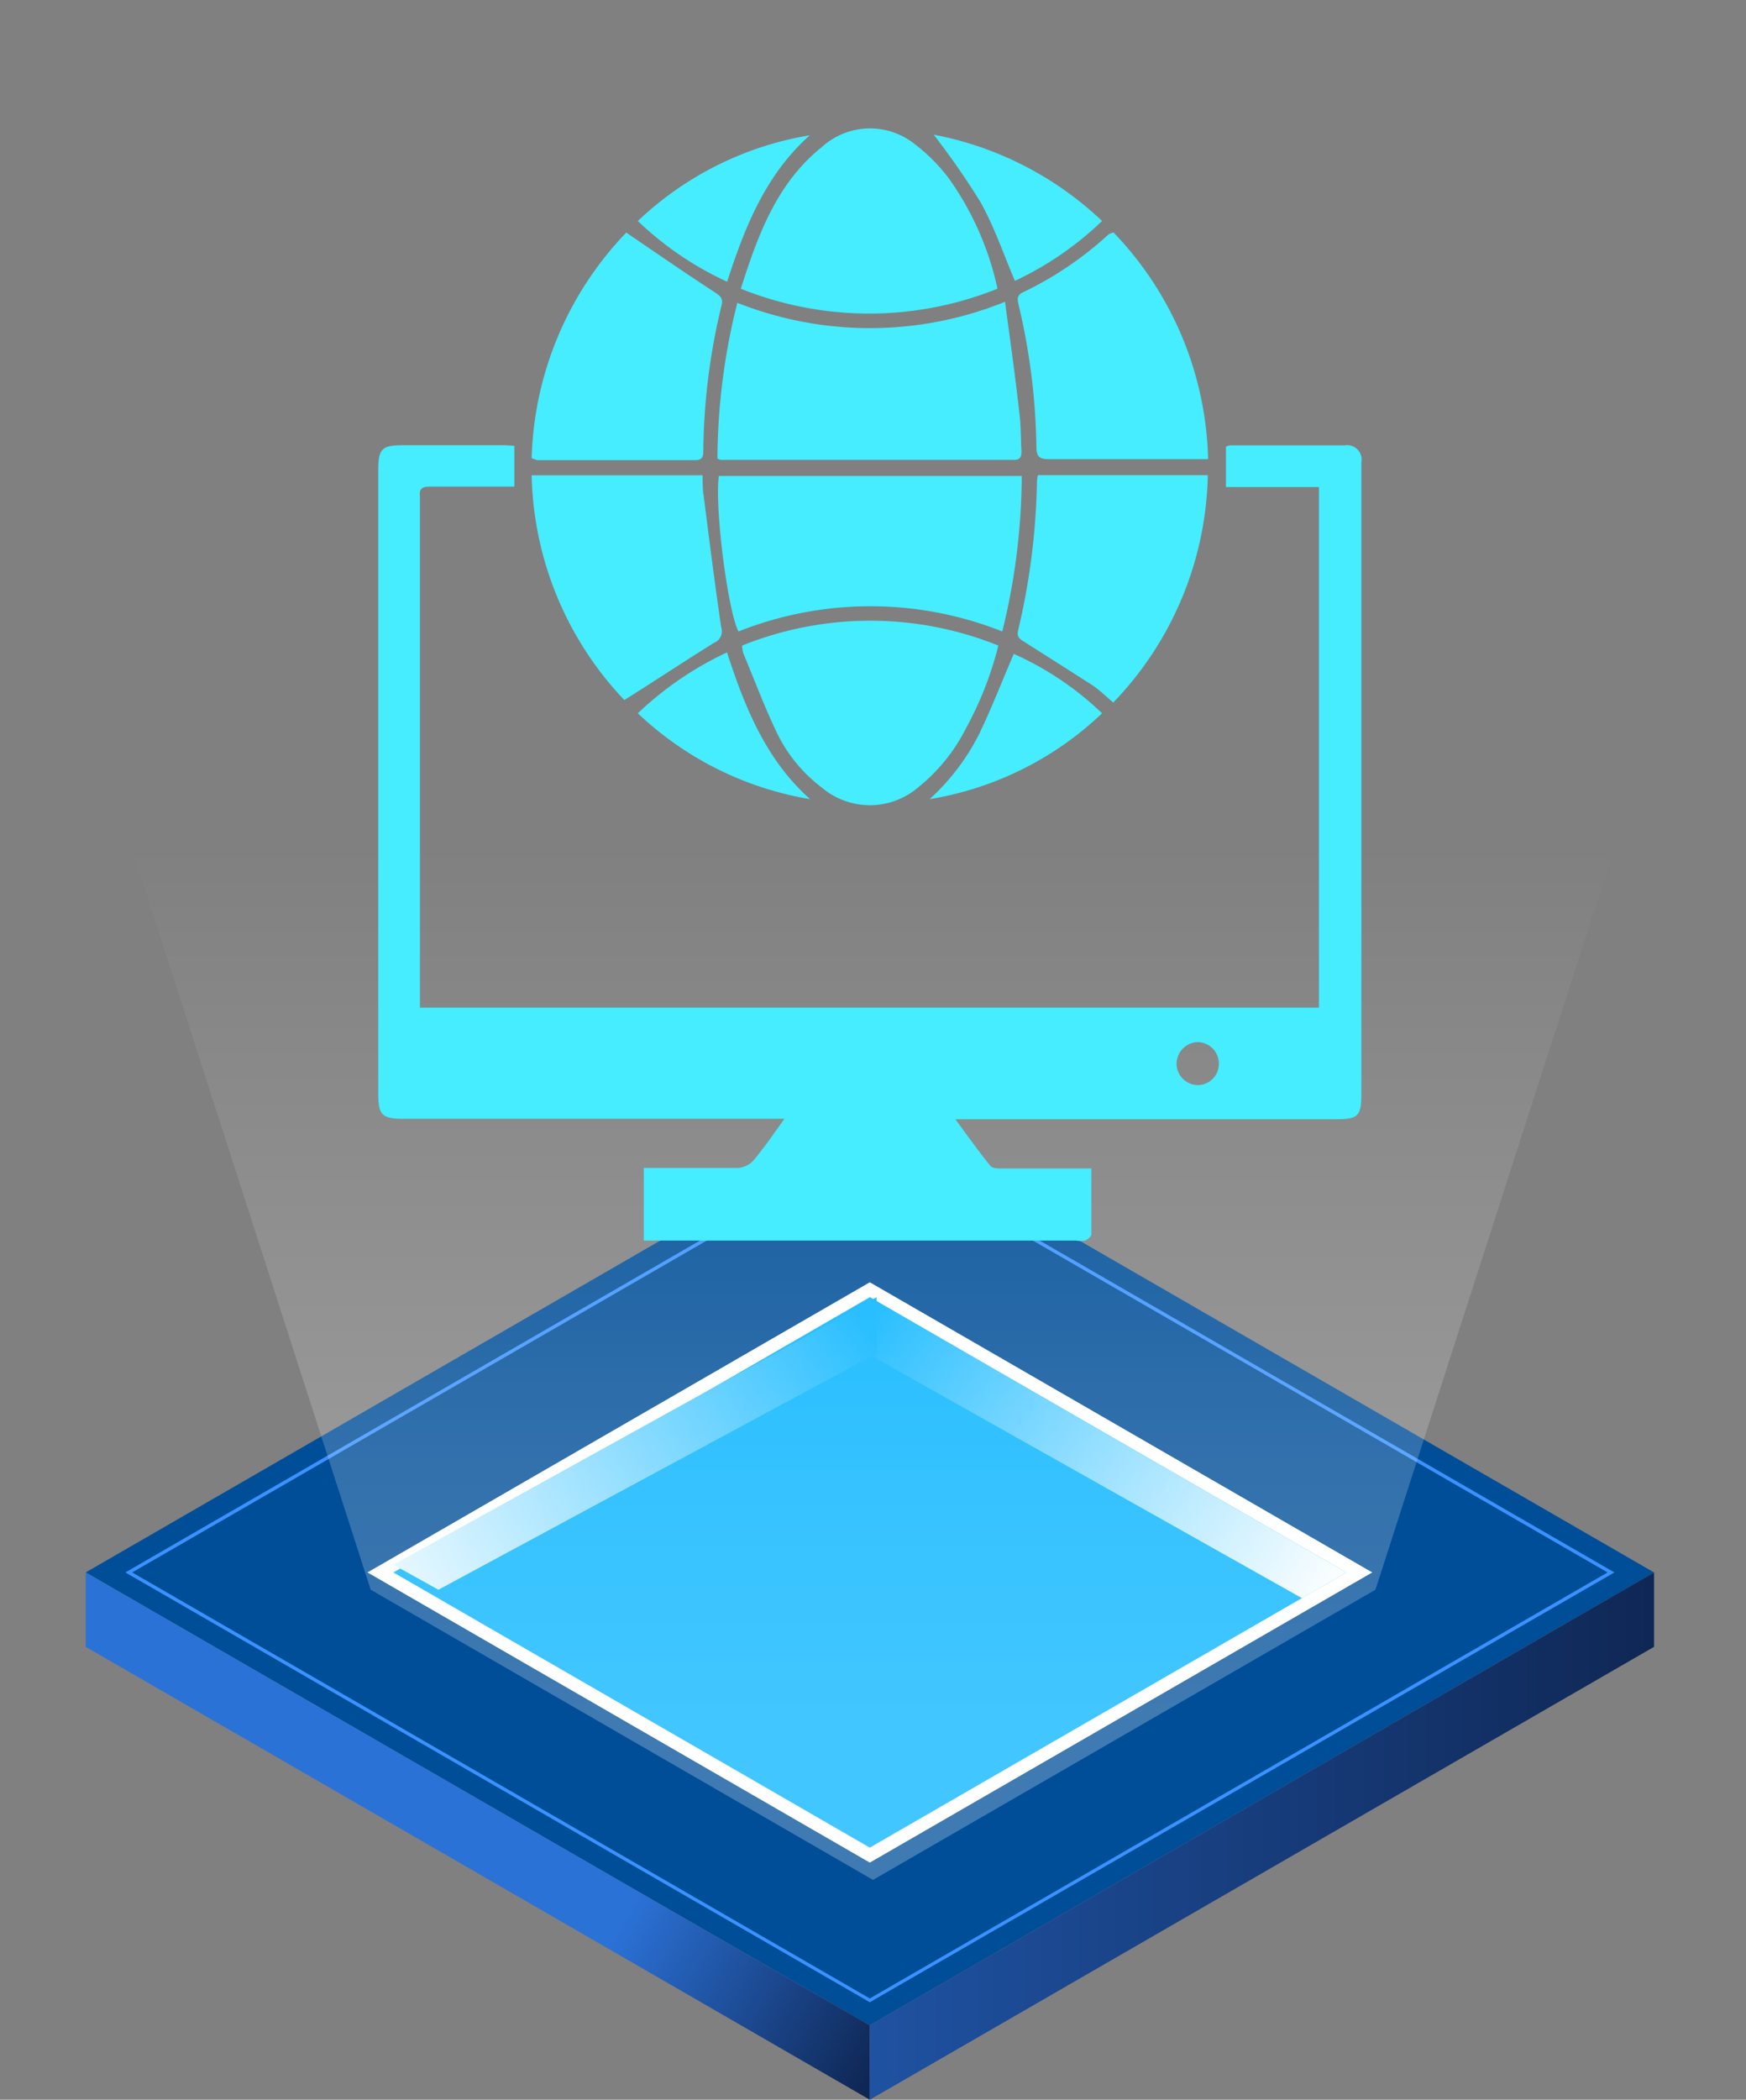
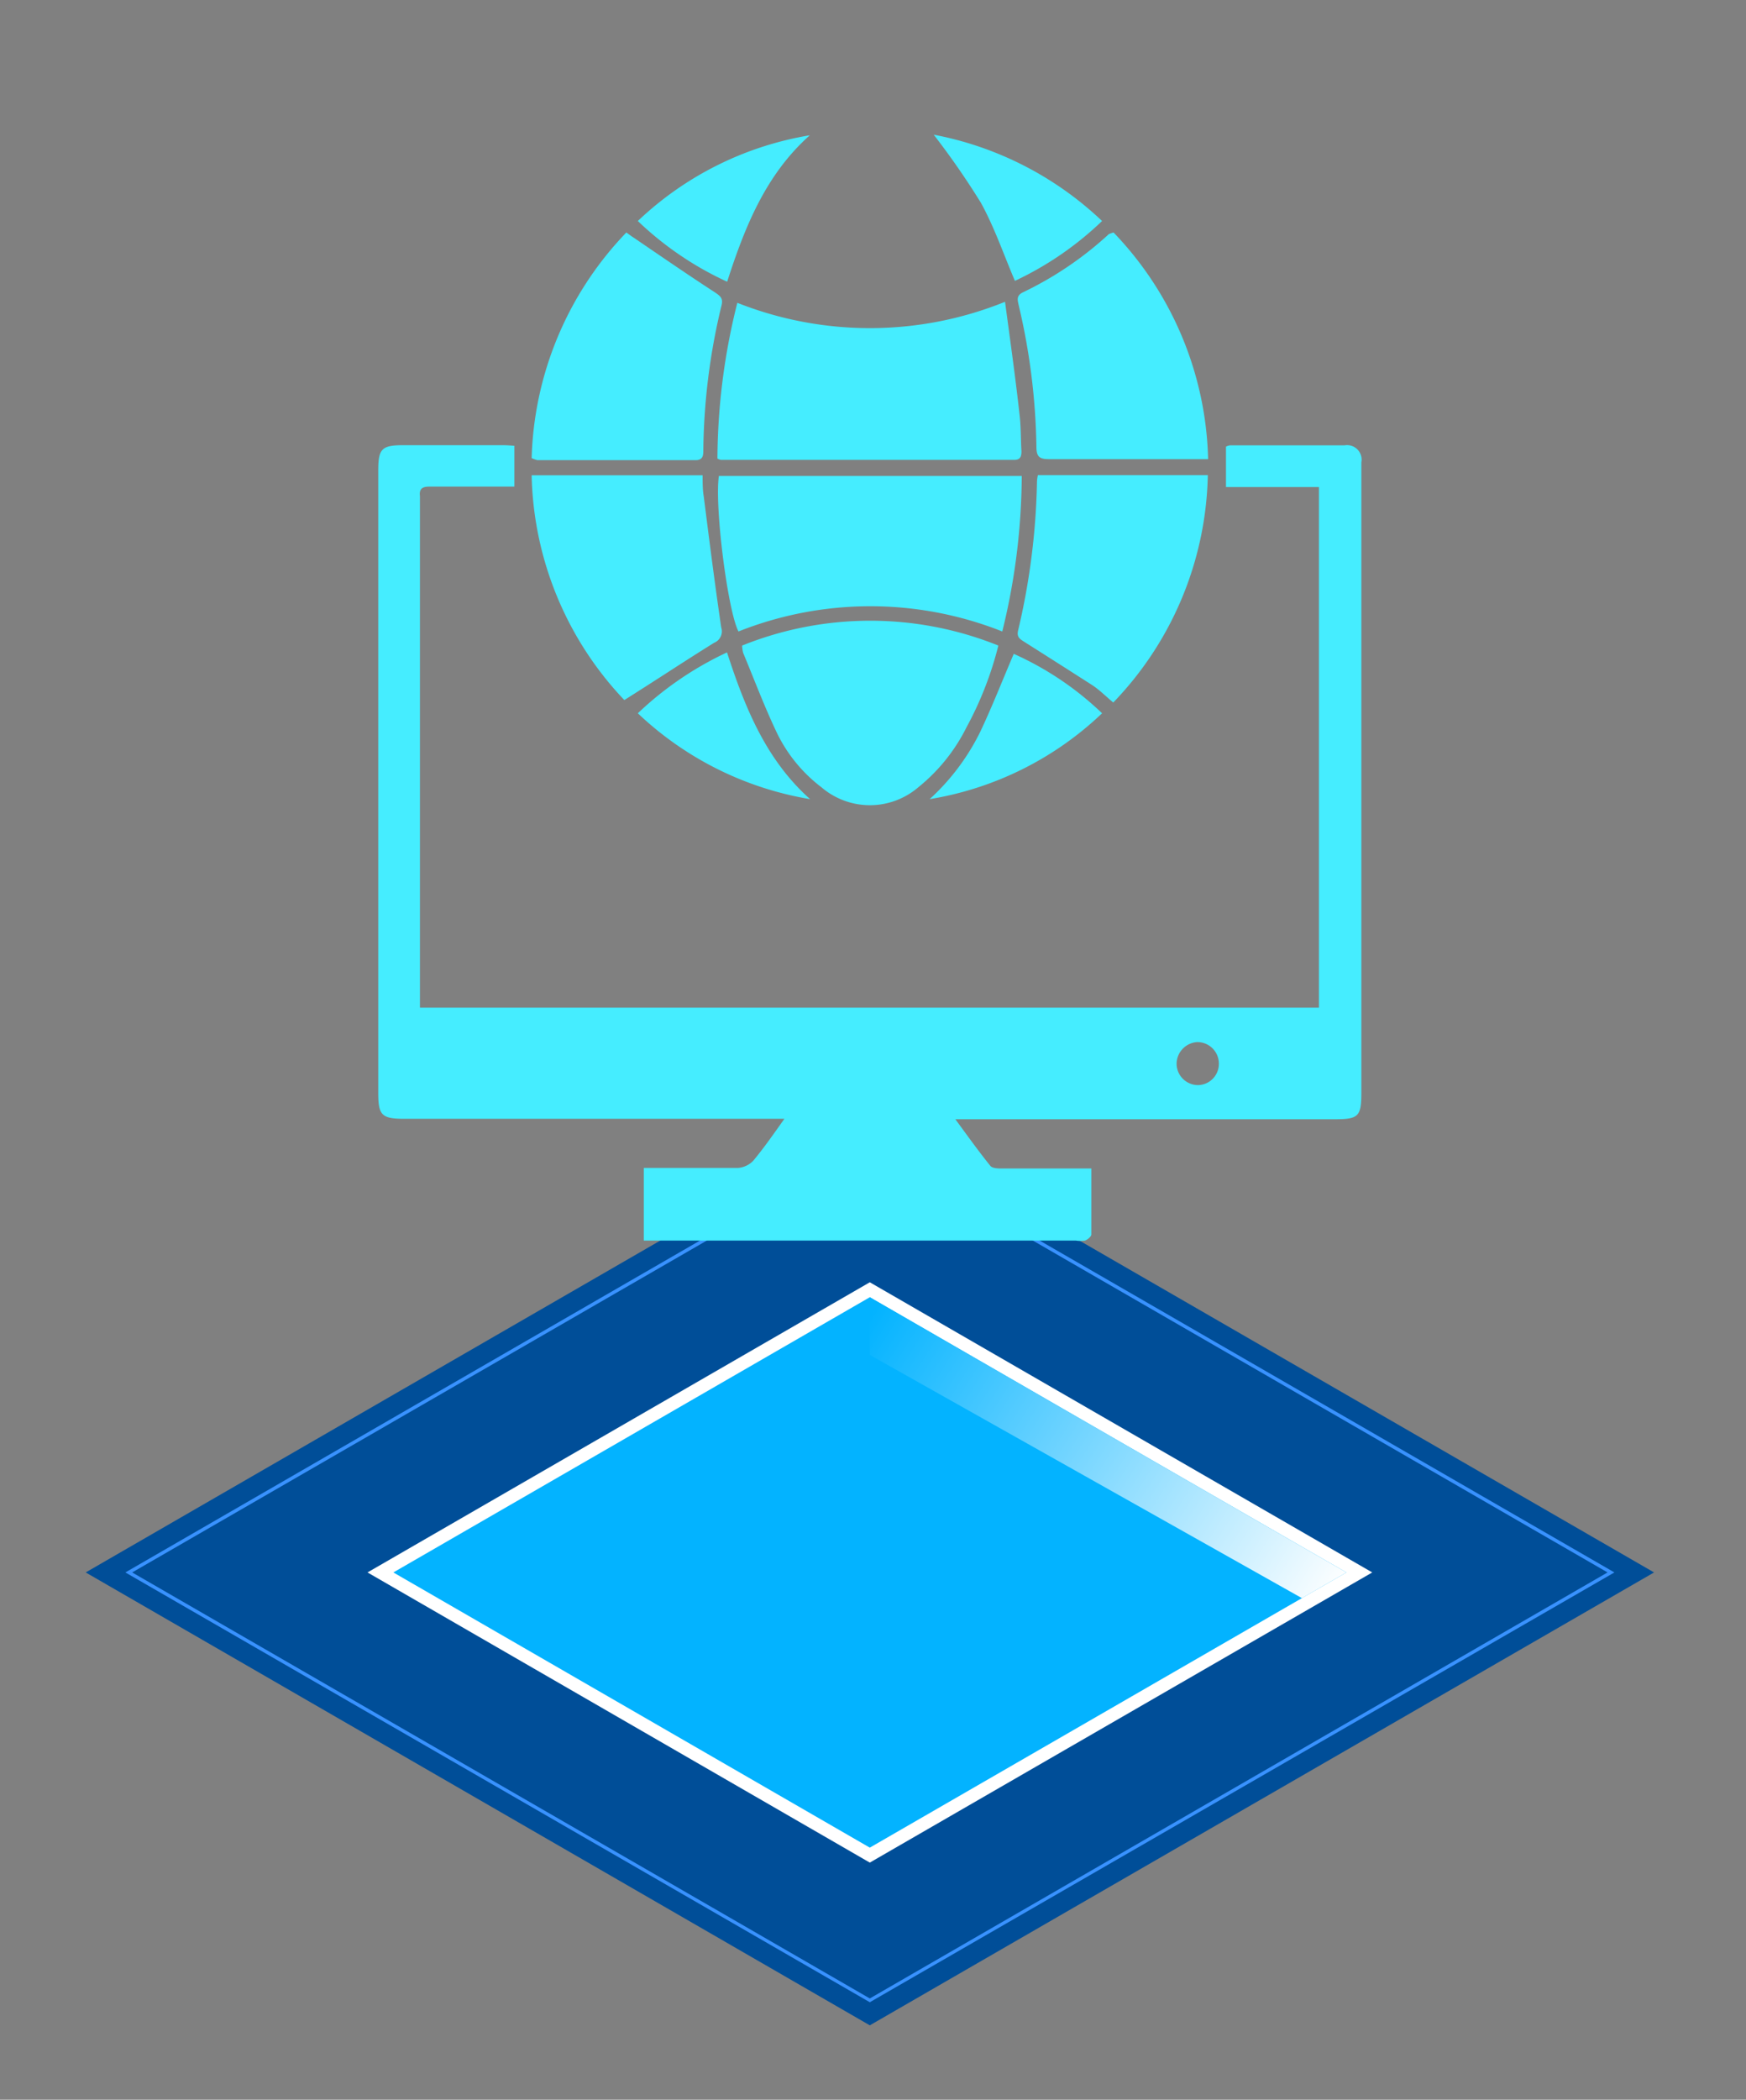
<svg xmlns="http://www.w3.org/2000/svg" id="Layer_1" data-name="Layer 1" width="120.2" height="144.51" viewBox="0 0 120.2 144.51">
  <rect x="0" y="0" width="120.2" height="144.51" fill="#808080" stroke="none" />
  <defs>
    <style>.cls-1{fill:#004e98;}.cls-2{fill:#3992ff;}.cls-3{fill:#fff;}.cls-4{fill:#03b3ff;}.cls-5{fill:url(#linear-gradient);}.cls-6{fill:url(#linear-gradient-2);}.cls-7{fill:url(#linear-gradient-3);}.cls-8{fill:url(#linear-gradient-4);}.cls-9{fill:url(#linear-gradient-5);}.cls-10{fill:#45edff;}</style>
    <linearGradient id="linear-gradient" x1="2.01" y1="-464.88" x2="60.43" y2="-497.62" gradientTransform="matrix(1, 0, 0, -1, 0, -355.82)" gradientUnits="userSpaceOnUse">
      <stop offset="0.7" stop-color="#2b72d7" />
      <stop offset="1" stop-color="#0f2755" />
    </linearGradient>
    <linearGradient id="linear-gradient-2" x1="59.88" y1="-482.19" x2="113.87" y2="-482.19" gradientTransform="matrix(1, 0, 0, -1, 0, -355.82)" gradientUnits="userSpaceOnUse">
      <stop offset="0" stop-color="#1f52a2" />
      <stop offset="1" stop-color="#0f2755" />
    </linearGradient>
    <linearGradient id="linear-gradient-3" x1="59.92" y1="-446.35" x2="91.81" y2="-466.25" gradientTransform="matrix(1, 0, 0, -1, 0, -355.82)" gradientUnits="userSpaceOnUse">
      <stop offset="0" stop-color="#03b3ff" />
      <stop offset="1" stop-color="#fff" />
    </linearGradient>
    <linearGradient id="linear-gradient-4" x1="23.5" y1="-467.92" x2="59.76" y2="-446.96" gradientTransform="matrix(1, 0, 0, -1, 0, -355.82)" gradientUnits="userSpaceOnUse">
      <stop offset="0" stop-color="#fff" />
      <stop offset="1" stop-color="#03b3ff" />
    </linearGradient>
    <linearGradient id="linear-gradient-5" x1="60.1" y1="-504.81" x2="60.1" y2="-413.68" gradientTransform="matrix(1, 0, 0, -1, 0, -355.82)" gradientUnits="userSpaceOnUse">
      <stop offset="0.33" stop-color="#fff" stop-opacity="0.25" />
      <stop offset="0.52" stop-color="#fff" stop-opacity="0.2" />
      <stop offset="0.86" stop-color="#fff" stop-opacity="0.06" />
      <stop offset="1" stop-color="#fff" stop-opacity="0" />
    </linearGradient>
  </defs>
  <polygon class="cls-1" points="113.87 108.22 59.88 139.39 5.9 108.22 59.88 77.05 113.87 108.22" />
  <path class="cls-2" d="M59.88,137.8,8.63,108.22,59.88,78.63l51.26,29.59ZM9.1,108.22l50.78,29.32,50.79-29.32L59.88,78.9Z" />
  <polygon class="cls-3" points="94.47 108.22 59.88 128.19 25.3 108.22 59.88 88.25 94.47 108.22" />
  <polygon class="cls-4" points="92.69 108.22 59.88 127.16 27.08 108.22 59.88 89.28 92.69 108.22" />
-   <polygon class="cls-5" points="59.88 139.39 59.88 144.51 5.9 113.34 5.9 108.22 59.88 139.39" />
-   <polygon class="cls-6" points="59.88 139.39 59.88 144.51 113.87 113.34 113.87 108.22 59.88 139.39" />
  <polygon class="cls-7" points="59.88 89.28 59.88 93.25 89.63 109.99 92.69 108.22 59.88 89.28" />
-   <polygon class="cls-8" points="60.35 89.28 60.35 93.14 30.18 109.41 27.08 107.69 60.35 89.28" />
-   <polygon class="cls-9" points="60.1 30.24 0 30.24 25.52 109.41 60.1 129.38 94.69 109.41 120.2 30.24 60.1 30.24" />
  <g id="pzHBZ8">
    <path class="cls-10" d="M35.41,30.68v2.81H33.05c-1.16,0-2.33,0-3.49,0-.5,0-.71.16-.65.66,0,.1,0,.21,0,.32V69.35H90.8V33.52H84.4V30.74a.84.84,0,0,1,.28-.09c2.63,0,5.26,0,7.88,0a1,1,0,0,1,1.16,1.17c0,.41,0,.81,0,1.22V75.21c0,1.63-.2,1.82-1.82,1.82q-12.24,0-24.47,0H65.77c.86,1.17,1.61,2.22,2.41,3.21.13.16.49.18.75.18,1.73,0,3.46,0,5.2,0h1c0,1.57,0,3.06,0,4.54,0,.14-.25.35-.43.42a2,2,0,0,1-.64,0H44.32v-5h1.21c1.76,0,3.52,0,5.28,0a1.62,1.62,0,0,0,1.06-.51C52.59,79,53.22,78.1,54,77H27.84c-1.56,0-1.8-.24-1.8-1.78V32.35c0-1.45.25-1.71,1.69-1.71,2.3,0,4.61,0,6.91,0C34.88,30.64,35.12,30.66,35.41,30.68Zm48.5,42.53a1.48,1.48,0,0,0-1.49-1.49A1.51,1.51,0,0,0,81,73.24a1.48,1.48,0,0,0,1.46,1.44A1.46,1.46,0,0,0,83.91,73.21Z" />
    <path class="cls-10" d="M50.76,20.84a24.78,24.78,0,0,0,18.43-.07c.36,2.7.72,5.23,1,7.78.1.83.08,1.67.13,2.51,0,.4-.1.6-.54.59l-20.15,0a.81.81,0,0,1-.24-.09A44.46,44.46,0,0,1,50.76,20.84Z" />
    <path class="cls-10" d="M69,43.46a24.61,24.61,0,0,0-18.16,0c-.74-1.4-1.66-8.64-1.35-10.7H70.34A45.28,45.28,0,0,1,69,43.46Z" />
-     <path class="cls-10" d="M68.67,19.87a23.68,23.68,0,0,1-17.67,0c1.19-3.73,2.48-7.27,5.59-9.76A4.93,4.93,0,0,1,63,9.94a12.06,12.06,0,0,1,2.33,2.35A20.54,20.54,0,0,1,68.67,19.87Z" />
    <path class="cls-10" d="M51.09,44.43a23.6,23.6,0,0,1,17.64,0,23.87,23.87,0,0,1-2.19,5.62,12.39,12.39,0,0,1-3.33,4.14,5.12,5.12,0,0,1-6.65,0,10.37,10.37,0,0,1-3.07-3.74c-.86-1.8-1.56-3.67-2.33-5.52A2.34,2.34,0,0,1,51.09,44.43Z" />
    <path class="cls-10" d="M36.6,31.53A23.33,23.33,0,0,1,43.12,16c.21.15.35.26.51.36,1.85,1.26,3.69,2.53,5.57,3.75.38.26.6.4.47.92a44,44,0,0,0-1.25,9.9c0,.4,0,.75-.57.74H37A2.25,2.25,0,0,1,36.6,31.53Z" />
    <path class="cls-10" d="M76.66,16A23.28,23.28,0,0,1,83.17,31.6c-.35,0-.58,0-.82,0-3.39,0-6.77,0-10.16,0-.65,0-.83-.19-.84-.82a44.91,44.91,0,0,0-1.21-9.73c-.08-.38-.21-.7.3-.94a24,24,0,0,0,5.9-4A3.15,3.15,0,0,1,76.66,16Z" />
    <path class="cls-10" d="M36.6,32.71H48.37c0,.51,0,1,.08,1.47.38,3,.76,6,1.2,9a.85.85,0,0,1-.49,1.06c-2,1.24-4,2.57-6.18,3.94A23.16,23.16,0,0,1,36.6,32.71Z" />
    <path class="cls-10" d="M71.45,32.7h11.7a23.19,23.19,0,0,1-6.51,15.65c-.49-.41-.91-.83-1.39-1.16-1.56-1-3.13-2-4.71-3-.33-.21-.56-.34-.45-.8a48.07,48.07,0,0,0,1.3-10.28A3,3,0,0,1,71.45,32.7Z" />
    <path class="cls-10" d="M75.87,15.21a22.36,22.36,0,0,1-6,4.12c-.78-1.83-1.41-3.68-2.34-5.37a54.16,54.16,0,0,0-3.25-4.69A23.07,23.07,0,0,1,75.87,15.21Z" />
    <path class="cls-10" d="M43.91,49.09a23,23,0,0,1,6.14-4.19c1.23,3.79,2.68,7.39,5.72,10.1A22.64,22.64,0,0,1,43.91,49.09Z" />
    <path class="cls-10" d="M75.87,49.09A22.45,22.45,0,0,1,64,55a15.54,15.54,0,0,0,3.48-4.63c.82-1.73,1.52-3.52,2.31-5.37A21.36,21.36,0,0,1,75.87,49.09Z" />
    <path class="cls-10" d="M50.06,19.39a22.37,22.37,0,0,1-6.15-4.18,22.53,22.53,0,0,1,11.84-5.9C52.73,12,51.29,15.57,50.06,19.39Z" />
  </g>
</svg>